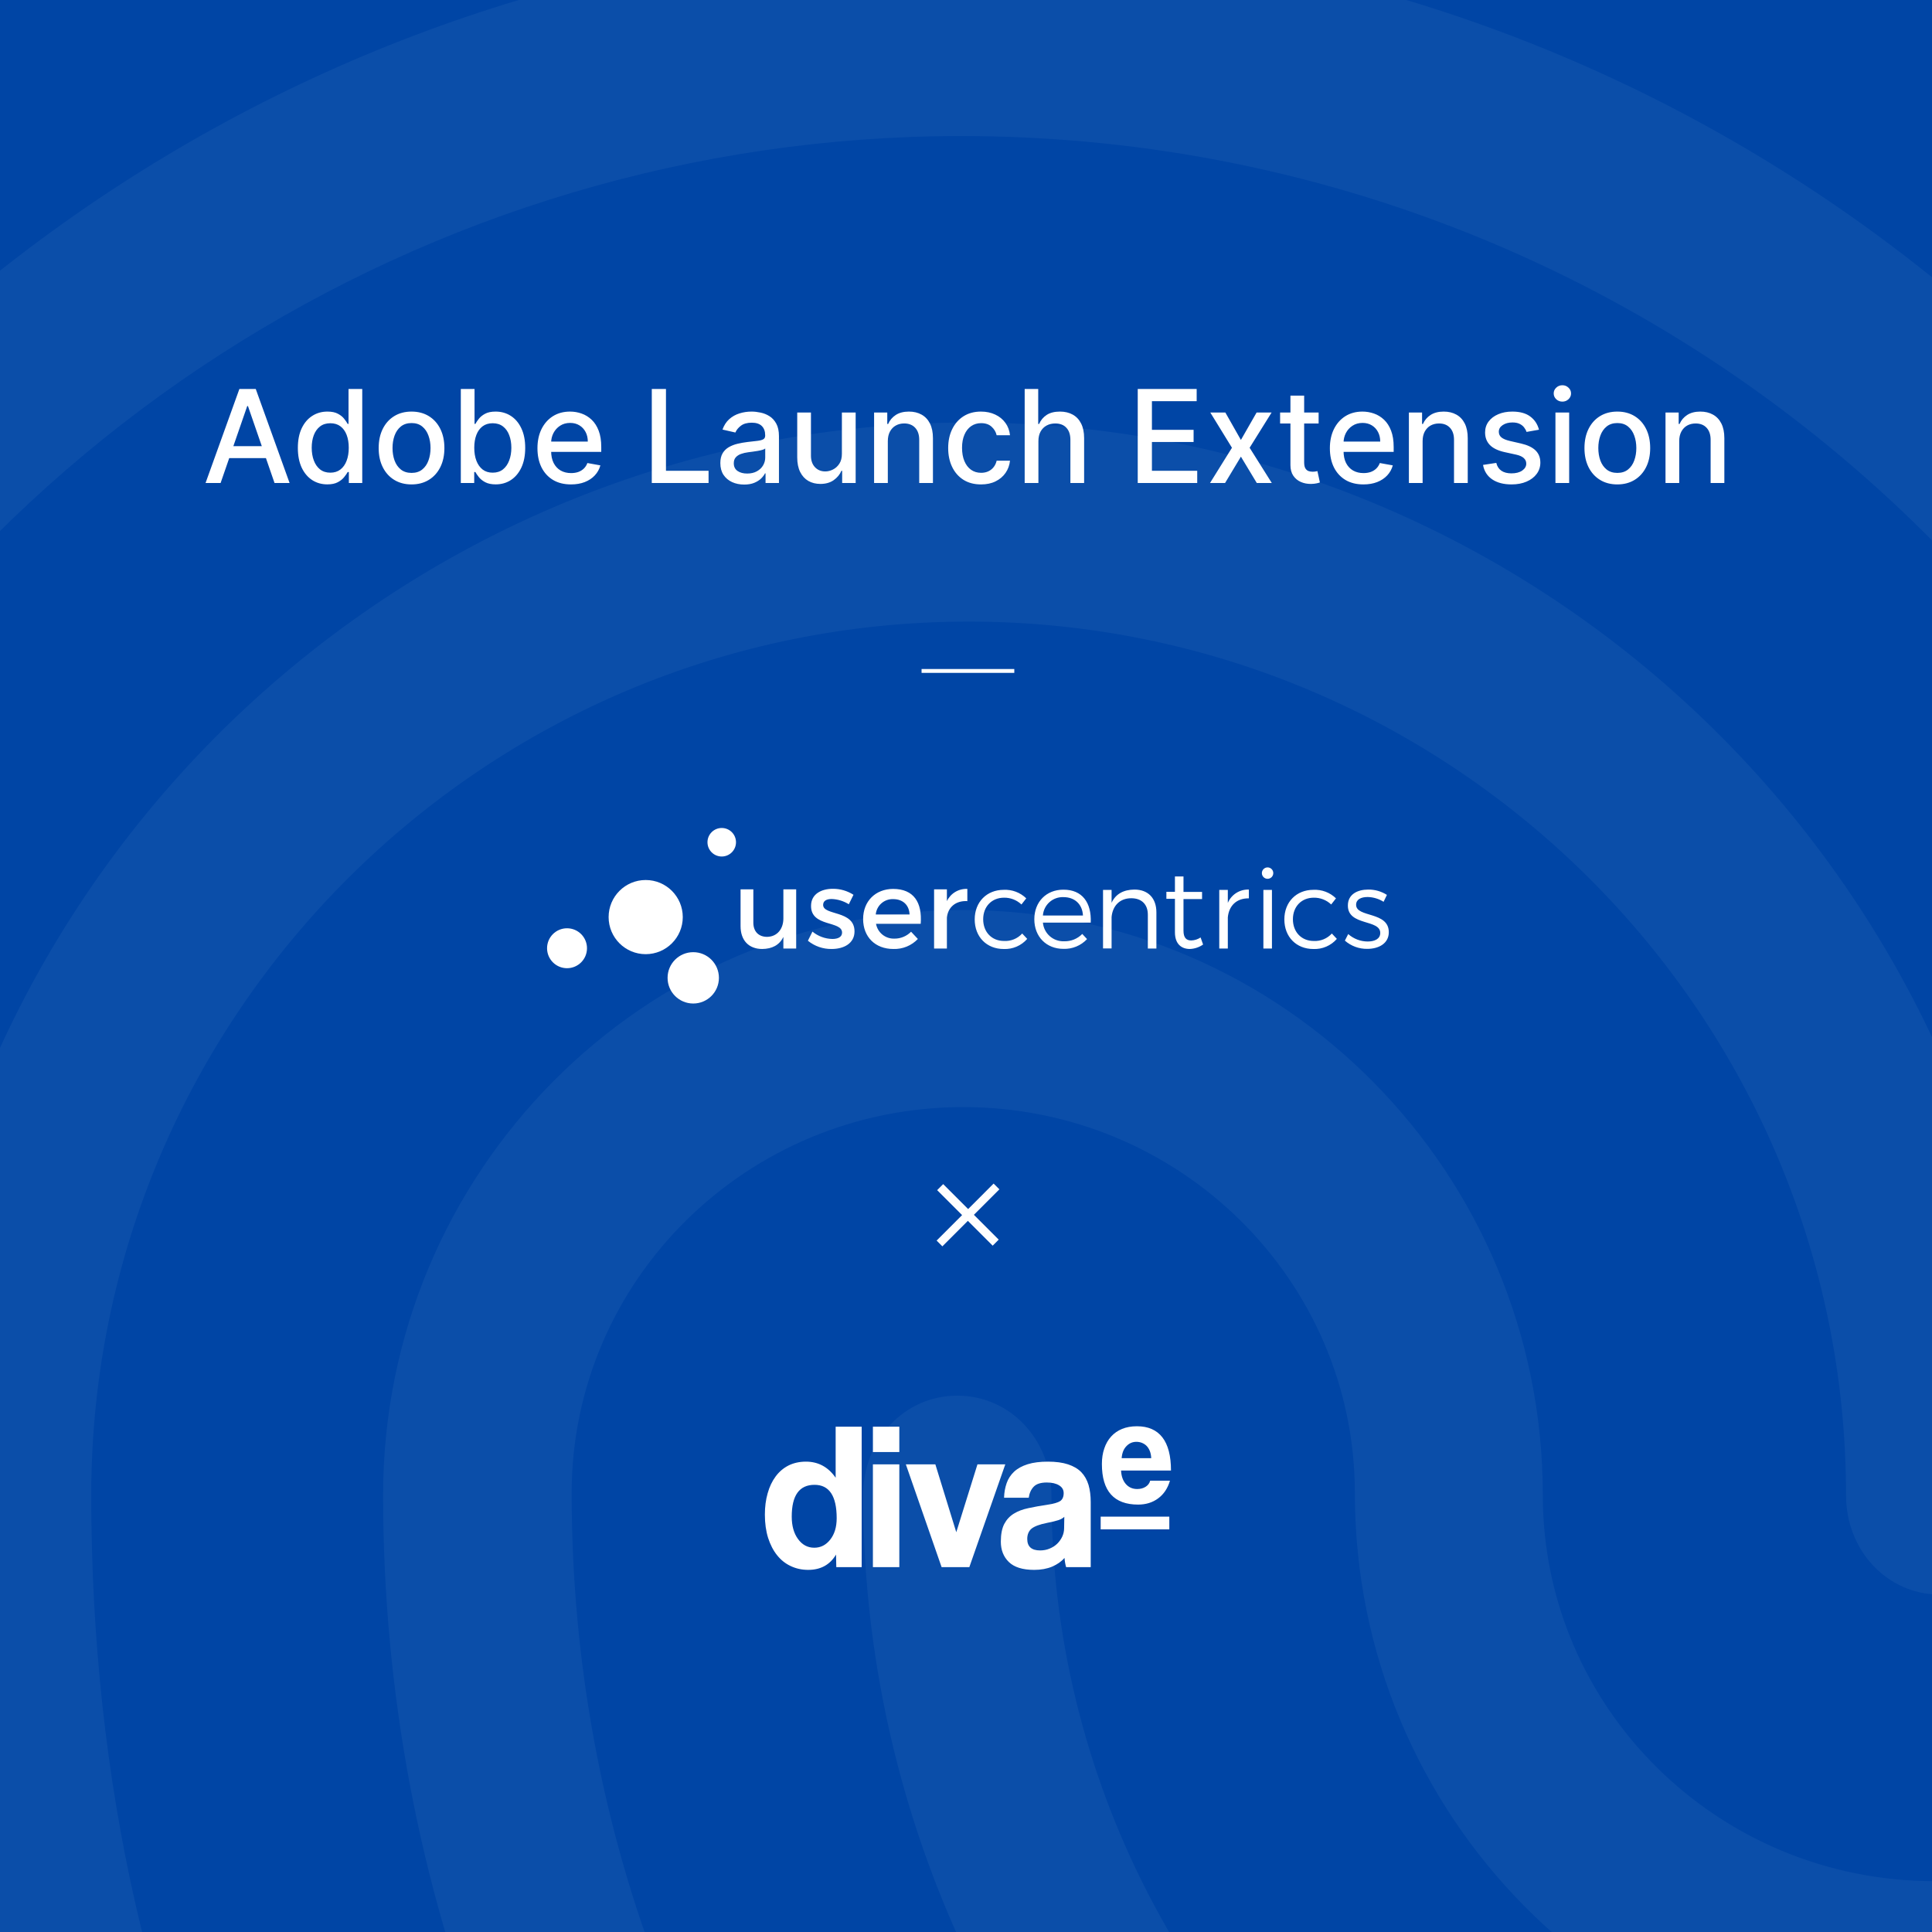
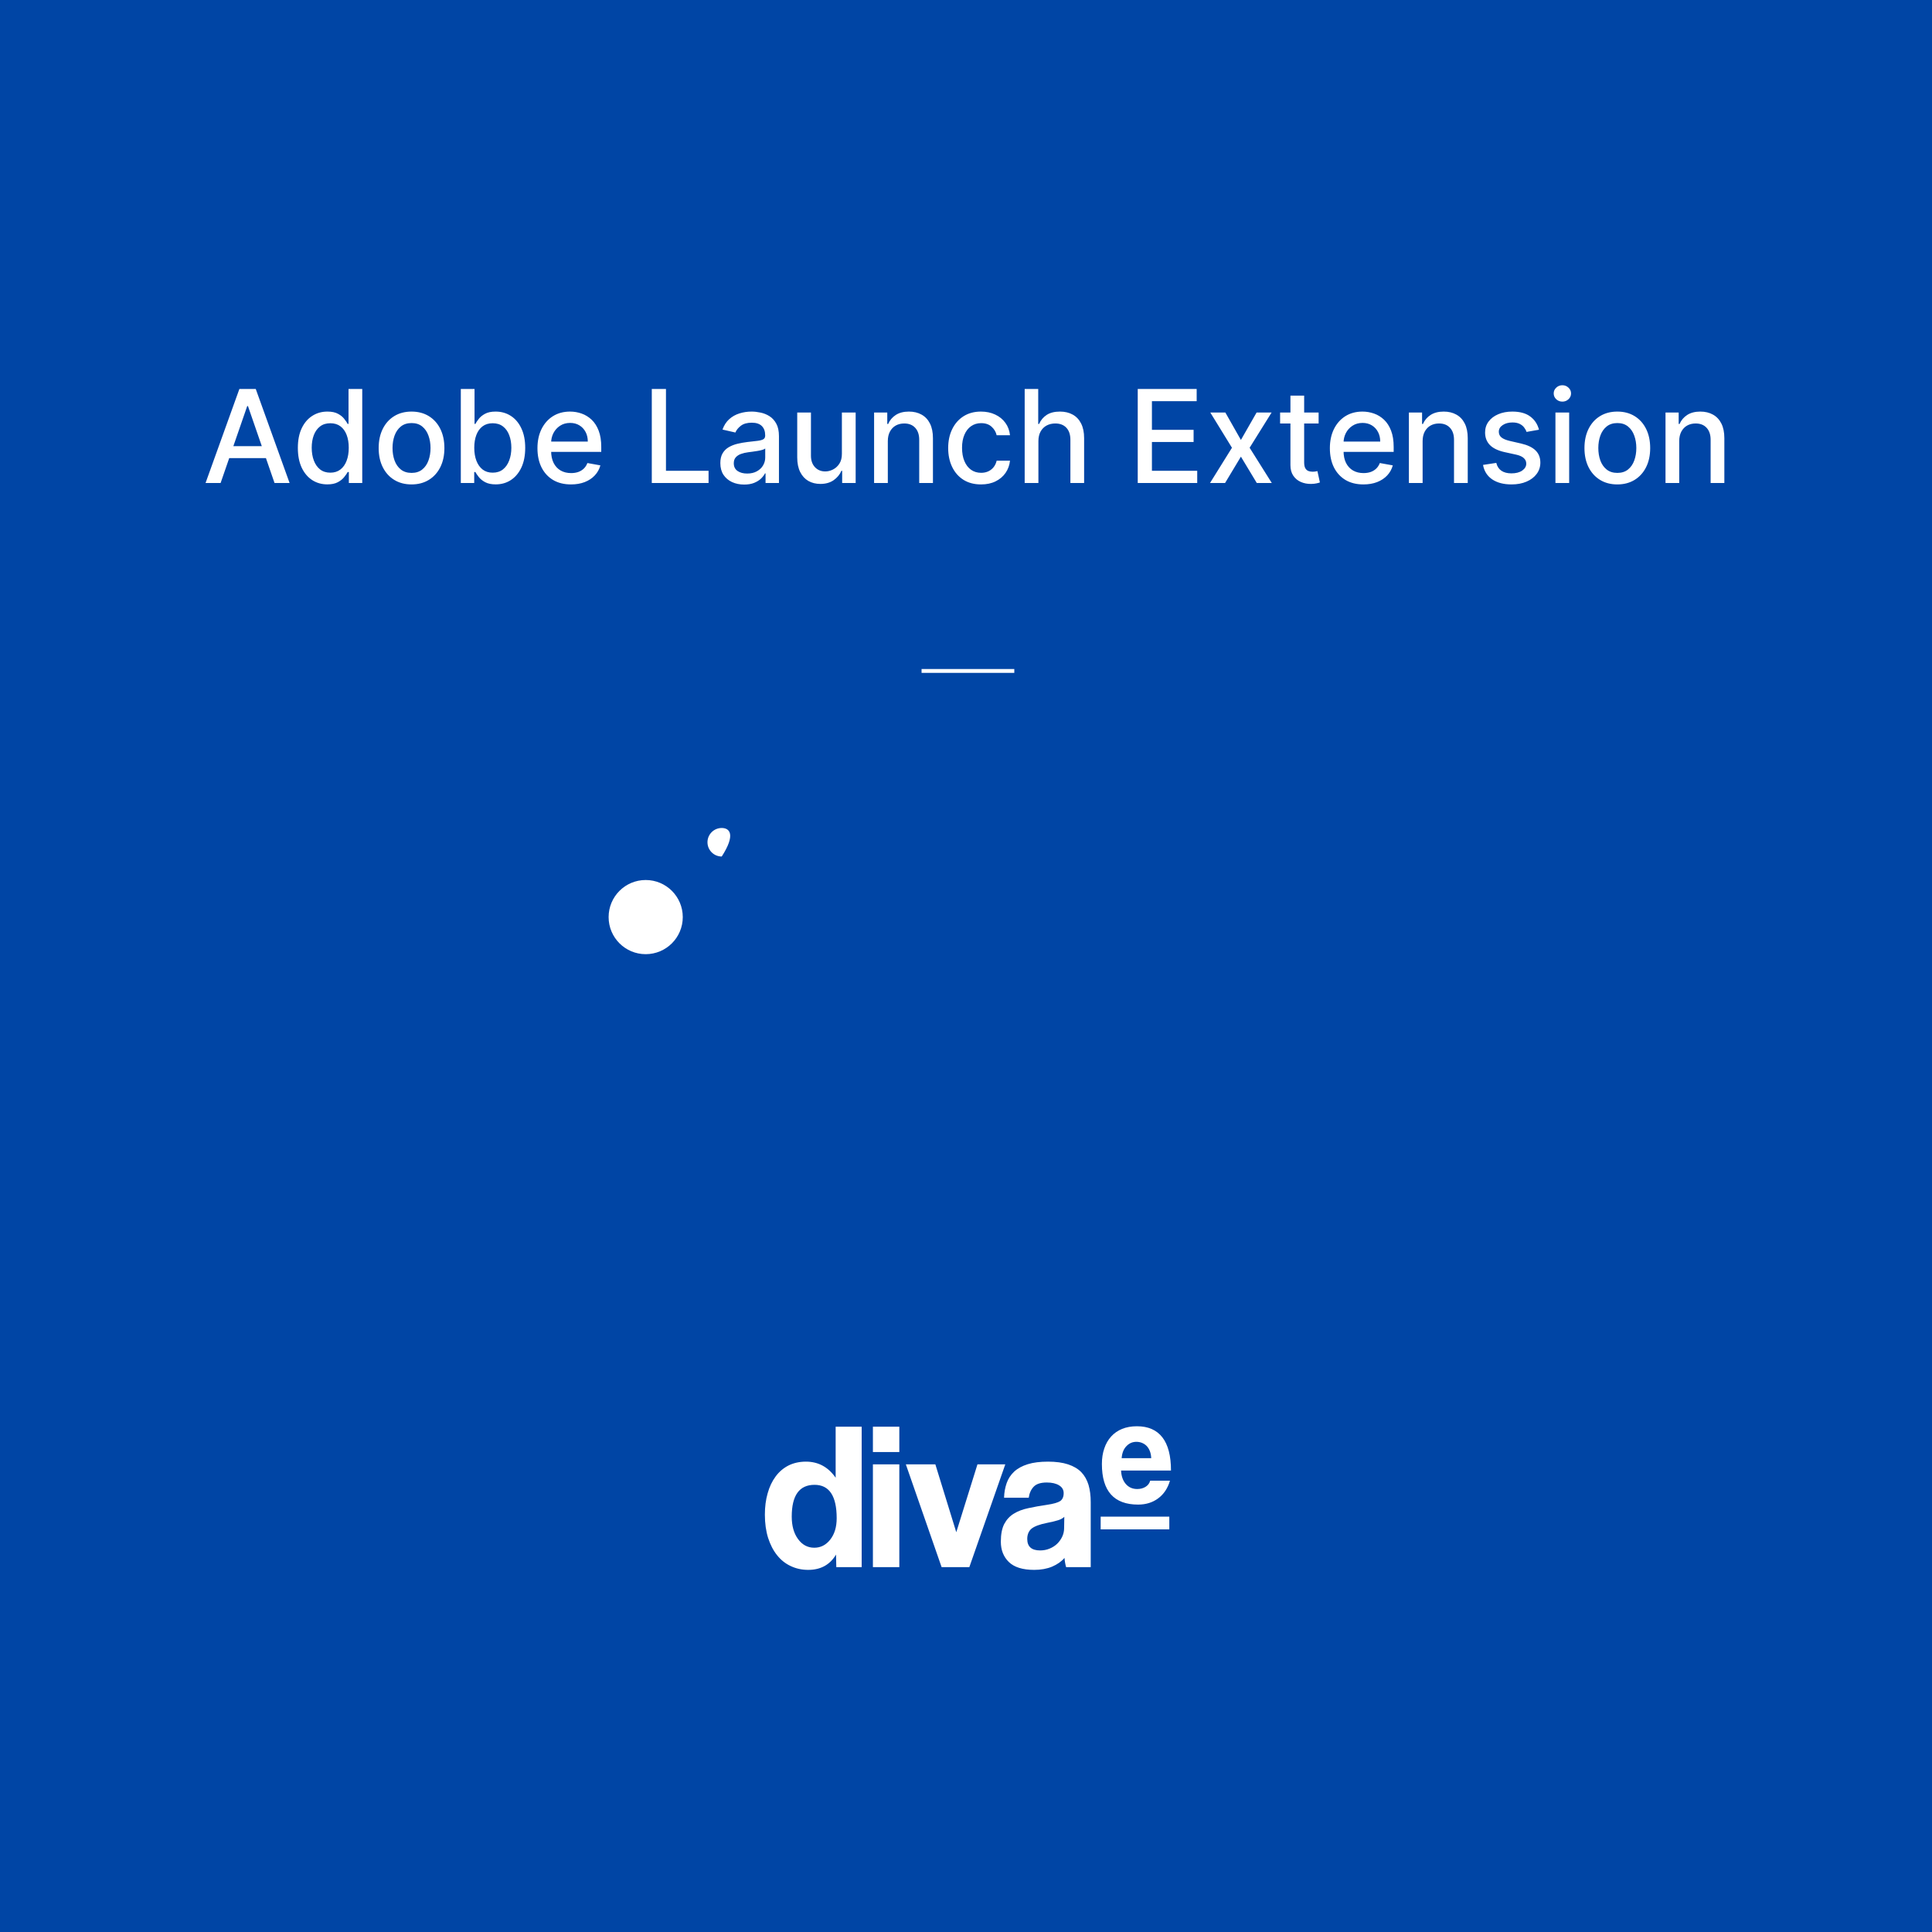
<svg xmlns="http://www.w3.org/2000/svg" width="500" height="500" viewBox="0 0 500 500" fill="none">
  <rect x="0" y="0" width="500" height="500" fill="#808080" stroke="none" />
  <g clip-path="url(#clip0_2540_7113)">
    <rect width="500" height="500" fill="#0045A5" />
-     <path opacity="0.05" d="M533.806 -137.774C529.856 -137.777 525.981 -138.853 522.595 -140.888C429.049 -191.865 348.208 -213.492 251.205 -213.492C154.669 -213.492 63.132 -189.296 -20.185 -140.888C-31.878 -134.193 -46.499 -138.833 -53.319 -151.18C-59.656 -163.543 -55.265 -179.518 -43.572 -186.197C46.001 -238.042 147.71 -265.231 251.205 -264.999C354.981 -264.999 445.616 -240.787 545.016 -186.727C550.853 -183.416 555.18 -177.971 557.088 -171.537C558.995 -165.103 558.335 -158.18 555.246 -152.223C550.808 -142.99 542.525 -137.774 533.806 -137.774ZM-163.478 132.511C-168.561 132.458 -173.502 130.825 -177.616 127.84C-188.827 119.587 -191.256 103.628 -183.455 91.779C-135.187 19.689 -73.825 -36.956 -0.753 -76.614C152.24 -160.039 348.114 -160.553 501.606 -77.127C574.678 -37.423 636.071 18.707 684.308 90.284C692.093 101.619 689.68 118.093 678.469 126.329C675.872 128.305 672.892 129.717 669.718 130.476C666.545 131.235 663.248 131.325 660.038 130.739C656.828 130.153 653.776 128.904 651.076 127.072C648.375 125.241 646.086 122.867 644.355 120.101C600.509 55.298 544.969 4.289 479.185 -31.242C339.348 -106.945 160.524 -106.945 21.185 -30.728C-45.082 5.317 -100.637 56.855 -144.483 121.705C-146.35 125.078 -149.111 127.871 -152.462 129.778C-155.813 131.684 -159.625 132.63 -163.478 132.511ZM141.045 754.076C137.796 754.105 134.579 753.423 131.62 752.079C128.662 750.734 126.033 748.759 123.918 746.291C81.536 701.495 58.632 672.659 25.997 610.347C-7.573 547.069 -25.168 469.81 -25.168 386.945C-25.168 233.967 98.647 109.342 250.676 109.342C402.704 109.342 526.456 233.967 526.456 386.945C526.456 401.363 515.728 412.682 502.089 412.682C488.449 412.682 477.753 401.332 477.753 386.945C477.753 262.382 375.923 160.864 250.707 160.864C125.491 160.864 23.614 262.289 23.614 386.945C23.614 461.09 39.184 529.584 68.924 585.201C100.064 644.368 121.551 669.654 159.076 709.763C163.543 714.804 166.01 721.307 166.01 728.043C166.01 734.779 163.543 741.281 159.076 746.322C154.311 751.166 147.838 753.95 141.045 754.076V754.076ZM490.396 658.817C432.412 658.817 381.248 643.356 339.364 612.978C303.492 587.2 274.266 553.258 254.099 513.956C233.933 474.654 223.403 431.119 223.381 386.945C223.381 372.527 234.109 361.191 247.748 361.191C261.388 361.191 272.116 372.527 272.116 386.945C272.108 422.824 280.683 458.185 297.124 490.077C313.565 521.968 337.396 549.463 366.627 570.269C401.225 594.995 441.676 606.828 490.396 606.828C507.398 606.528 524.346 604.804 541.061 601.674C554.218 599.105 566.892 608.37 569.321 622.788C570.585 629.386 569.201 636.216 565.468 641.801C561.736 647.387 555.955 651.279 549.376 652.636C529.954 656.546 510.206 658.615 490.396 658.817ZM392.459 764.898C390.312 764.808 388.184 764.458 386.121 763.854C308.659 741.2 257.978 710.822 204.868 655.719C136.654 584.095 99.146 488.868 99.146 386.914C99.146 303.488 166.378 235.508 249.212 235.508C332.046 235.508 399.278 303.488 399.278 386.945C399.278 442.048 444.588 486.844 500.625 486.844C556.663 486.844 601.972 442.048 601.972 386.945C601.972 192.799 443.623 35.212 248.729 35.212C110.294 35.181 -16.339 116.551 -73.342 242.717C-92.353 284.43 -102.085 333.352 -102.085 386.945C-102.085 427.1 -98.675 490.44 -69.387 572.838C-64.514 586.229 -70.851 601.161 -83.509 605.8C-96.183 610.954 -110.306 603.745 -114.65 590.869C-138.519 523.403 -150.212 456.466 -150.212 386.898C-150.212 325.1 -139.017 268.969 -117.094 220.047C-52.291 76.364 91.454 -16.839 248.807 -16.839C470.497 -16.839 650.769 163.916 650.769 386.431C650.769 469.841 583.537 537.821 500.703 537.821C417.869 537.821 350.637 469.841 350.637 386.431C350.637 331.328 305.312 286.516 249.29 286.516C193.268 286.516 147.943 331.328 147.943 386.431C147.943 474.481 180.096 556.879 239.06 618.677C285.257 667.054 329.601 693.835 398.344 713.92C411.501 717.517 418.819 731.935 415.471 745.326C412.918 757.175 402.688 764.898 392.459 764.898Z" fill="#EBF1FA" />
    <path d="M57.092 125H53.196L61.95 100.673H66.191L74.945 125H71.049L64.172 105.092H63.981L57.092 125ZM57.745 115.473H70.384V118.562H57.745V115.473ZM84.71 125.356C83.237 125.356 81.922 124.98 80.766 124.228C79.618 123.468 78.715 122.387 78.058 120.985C77.408 119.575 77.084 117.885 77.084 115.913C77.084 113.941 77.412 112.254 78.07 110.853C78.735 109.451 79.645 108.378 80.802 107.634C81.958 106.889 83.268 106.517 84.733 106.517C85.866 106.517 86.776 106.707 87.465 107.087C88.162 107.459 88.701 107.895 89.081 108.394C89.469 108.893 89.77 109.332 89.984 109.712H90.198V100.673H93.749V125H90.281V122.161H89.984C89.77 122.549 89.461 122.993 89.057 123.491C88.661 123.99 88.115 124.426 87.418 124.798C86.721 125.17 85.818 125.356 84.71 125.356ZM85.494 122.327C86.515 122.327 87.378 122.058 88.083 121.52C88.796 120.973 89.334 120.217 89.699 119.251C90.071 118.285 90.257 117.16 90.257 115.877C90.257 114.61 90.075 113.502 89.71 112.551C89.346 111.601 88.812 110.861 88.107 110.33C87.402 109.799 86.531 109.534 85.494 109.534C84.424 109.534 83.534 109.811 82.821 110.366C82.108 110.92 81.57 111.676 81.205 112.634C80.849 113.593 80.671 114.674 80.671 115.877C80.671 117.097 80.853 118.194 81.217 119.168C81.582 120.142 82.12 120.914 82.833 121.484C83.553 122.046 84.44 122.327 85.494 122.327ZM106.504 125.368C104.793 125.368 103.3 124.976 102.026 124.192C100.751 123.408 99.761 122.311 99.056 120.902C98.351 119.492 97.999 117.845 97.999 115.96C97.999 114.068 98.351 112.413 99.056 110.995C99.761 109.578 100.751 108.477 102.026 107.693C103.3 106.909 104.793 106.517 106.504 106.517C108.214 106.517 109.707 106.909 110.982 107.693C112.257 108.477 113.247 109.578 113.952 110.995C114.656 112.413 115.009 114.068 115.009 115.96C115.009 117.845 114.656 119.492 113.952 120.902C113.247 122.311 112.257 123.408 110.982 124.192C109.707 124.976 108.214 125.368 106.504 125.368ZM106.516 122.387C107.624 122.387 108.543 122.094 109.271 121.508C110 120.922 110.538 120.142 110.887 119.168C111.243 118.194 111.421 117.121 111.421 115.949C111.421 114.784 111.243 113.715 110.887 112.741C110.538 111.759 110 110.971 109.271 110.378C108.543 109.784 107.624 109.487 106.516 109.487C105.399 109.487 104.473 109.784 103.736 110.378C103.007 110.971 102.465 111.759 102.109 112.741C101.76 113.715 101.586 114.784 101.586 115.949C101.586 117.121 101.76 118.194 102.109 119.168C102.465 120.142 103.007 120.922 103.736 121.508C104.473 122.094 105.399 122.387 106.516 122.387ZM119.258 125V100.673H122.81V109.712H123.024C123.23 109.332 123.527 108.893 123.915 108.394C124.303 107.895 124.841 107.459 125.53 107.087C126.219 106.707 127.13 106.517 128.262 106.517C129.735 106.517 131.05 106.889 132.206 107.634C133.362 108.378 134.269 109.451 134.926 110.853C135.591 112.254 135.924 113.941 135.924 115.913C135.924 117.885 135.595 119.575 134.938 120.985C134.281 122.387 133.378 123.468 132.23 124.228C131.081 124.98 129.771 125.356 128.298 125.356C127.189 125.356 126.283 125.17 125.578 124.798C124.881 124.426 124.334 123.99 123.938 123.491C123.543 122.993 123.238 122.549 123.024 122.161H122.727V125H119.258ZM122.739 115.877C122.739 117.16 122.925 118.285 123.297 119.251C123.669 120.217 124.208 120.973 124.913 121.52C125.617 122.058 126.48 122.327 127.502 122.327C128.563 122.327 129.45 122.046 130.163 121.484C130.876 120.914 131.414 120.142 131.778 119.168C132.151 118.194 132.337 117.097 132.337 115.877C132.337 114.674 132.154 113.593 131.79 112.634C131.434 111.676 130.895 110.92 130.175 110.366C129.462 109.811 128.571 109.534 127.502 109.534C126.473 109.534 125.601 109.799 124.889 110.33C124.184 110.861 123.649 111.601 123.285 112.551C122.921 113.502 122.739 114.61 122.739 115.877ZM147.776 125.368C145.978 125.368 144.43 124.984 143.131 124.216C141.84 123.44 140.843 122.351 140.138 120.949C139.441 119.54 139.093 117.889 139.093 115.996C139.093 114.127 139.441 112.48 140.138 111.055C140.843 109.629 141.825 108.517 143.084 107.717C144.351 106.917 145.832 106.517 147.526 106.517C148.556 106.517 149.554 106.687 150.52 107.028C151.486 107.368 152.353 107.903 153.121 108.631C153.889 109.36 154.495 110.306 154.939 111.47C155.382 112.627 155.604 114.032 155.604 115.687V116.946H141.1V114.286H152.123C152.123 113.351 151.933 112.524 151.553 111.803C151.173 111.074 150.639 110.5 149.95 110.081C149.269 109.661 148.469 109.451 147.55 109.451C146.552 109.451 145.681 109.696 144.937 110.187C144.2 110.671 143.63 111.304 143.226 112.088C142.83 112.864 142.632 113.707 142.632 114.618V116.697C142.632 117.916 142.846 118.954 143.274 119.809C143.709 120.664 144.315 121.318 145.091 121.769C145.867 122.212 146.774 122.434 147.811 122.434C148.485 122.434 149.098 122.339 149.653 122.149C150.207 121.951 150.686 121.658 151.09 121.27C151.494 120.882 151.803 120.403 152.016 119.833L155.378 120.439C155.109 121.429 154.626 122.296 153.929 123.04C153.24 123.777 152.373 124.351 151.327 124.762C150.29 125.166 149.106 125.368 147.776 125.368ZM168.682 125V100.673H172.352V121.84H183.376V125H168.682ZM192.588 125.404C191.431 125.404 190.386 125.19 189.452 124.762C188.517 124.327 187.777 123.697 187.23 122.874C186.692 122.05 186.423 121.04 186.423 119.845C186.423 118.815 186.621 117.968 187.017 117.303C187.413 116.637 187.947 116.111 188.62 115.723C189.293 115.335 190.046 115.042 190.877 114.844C191.709 114.646 192.556 114.495 193.419 114.392C194.512 114.266 195.399 114.163 196.08 114.084C196.761 113.997 197.256 113.858 197.565 113.668C197.874 113.478 198.028 113.169 198.028 112.741V112.658C198.028 111.621 197.735 110.817 197.149 110.247C196.571 109.677 195.708 109.392 194.559 109.392C193.364 109.392 192.421 109.657 191.732 110.187C191.051 110.71 190.58 111.292 190.319 111.934L186.981 111.173C187.377 110.065 187.955 109.17 188.715 108.489C189.483 107.8 190.366 107.301 191.364 106.992C192.362 106.675 193.411 106.517 194.512 106.517C195.24 106.517 196.013 106.604 196.828 106.778C197.652 106.945 198.42 107.253 199.133 107.705C199.853 108.156 200.443 108.802 200.903 109.641C201.362 110.473 201.592 111.553 201.592 112.884V125H198.123V122.506H197.98C197.751 122.965 197.406 123.416 196.947 123.86C196.488 124.303 195.898 124.671 195.177 124.964C194.456 125.257 193.593 125.404 192.588 125.404ZM193.36 122.553C194.342 122.553 195.181 122.359 195.878 121.971C196.583 121.583 197.117 121.076 197.482 120.451C197.854 119.817 198.04 119.14 198.04 118.419V116.067C197.913 116.194 197.668 116.313 197.303 116.424C196.947 116.527 196.539 116.618 196.08 116.697C195.621 116.768 195.173 116.835 194.738 116.899C194.302 116.954 193.938 117.002 193.645 117.041C192.956 117.128 192.326 117.275 191.756 117.481C191.194 117.687 190.742 117.984 190.402 118.372C190.069 118.752 189.903 119.259 189.903 119.892C189.903 120.771 190.228 121.436 190.877 121.888C191.526 122.331 192.354 122.553 193.36 122.553ZM217.88 117.433V106.755H221.444V125H217.951V121.84H217.761C217.342 122.814 216.668 123.626 215.742 124.275C214.823 124.917 213.679 125.238 212.309 125.238C211.137 125.238 210.1 124.98 209.197 124.465C208.302 123.943 207.597 123.171 207.082 122.149C206.576 121.128 206.322 119.865 206.322 118.36V106.755H209.874V117.932C209.874 119.176 210.218 120.165 210.907 120.902C211.596 121.638 212.491 122.007 213.592 122.007C214.257 122.007 214.918 121.84 215.576 121.508C216.241 121.175 216.791 120.672 217.227 119.999C217.67 119.326 217.888 118.471 217.88 117.433ZM229.767 114.167V125H226.216V106.755H229.625V109.724H229.851C230.27 108.758 230.928 107.982 231.822 107.396C232.725 106.81 233.862 106.517 235.232 106.517C236.475 106.517 237.564 106.778 238.498 107.301C239.433 107.816 240.157 108.584 240.672 109.605C241.187 110.627 241.444 111.89 241.444 113.395V125H237.892V113.822C237.892 112.5 237.548 111.466 236.859 110.722C236.17 109.97 235.224 109.594 234.02 109.594C233.196 109.594 232.464 109.772 231.822 110.128C231.189 110.484 230.686 111.007 230.314 111.696C229.95 112.377 229.767 113.201 229.767 114.167ZM253.893 125.368C252.127 125.368 250.606 124.968 249.331 124.169C248.064 123.361 247.09 122.248 246.409 120.831C245.728 119.413 245.388 117.79 245.388 115.96C245.388 114.107 245.736 112.472 246.433 111.055C247.13 109.629 248.112 108.517 249.379 107.717C250.646 106.917 252.139 106.517 253.857 106.517C255.243 106.517 256.478 106.774 257.563 107.289C258.648 107.796 259.523 108.509 260.188 109.427C260.862 110.346 261.261 111.419 261.388 112.646H257.932C257.741 111.791 257.306 111.055 256.625 110.437C255.952 109.819 255.049 109.51 253.917 109.51C252.927 109.51 252.06 109.772 251.315 110.294C250.579 110.809 250.005 111.546 249.593 112.504C249.181 113.454 248.975 114.579 248.975 115.877C248.975 117.208 249.177 118.356 249.581 119.322C249.985 120.288 250.555 121.037 251.291 121.567C252.036 122.098 252.911 122.363 253.917 122.363C254.59 122.363 255.199 122.24 255.746 121.995C256.3 121.741 256.763 121.381 257.136 120.914C257.516 120.447 257.781 119.884 257.932 119.227H261.388C261.261 120.407 260.877 121.46 260.236 122.387C259.595 123.313 258.735 124.042 257.658 124.572C256.589 125.103 255.334 125.368 253.893 125.368ZM268.738 114.167V125H265.186V100.673H268.691V109.724H268.916C269.344 108.742 269.997 107.962 270.876 107.384C271.755 106.806 272.903 106.517 274.321 106.517C275.572 106.517 276.665 106.774 277.599 107.289C278.542 107.804 279.27 108.572 279.785 109.594C280.308 110.607 280.569 111.874 280.569 113.395V125H277.017V113.822C277.017 112.484 276.673 111.447 275.984 110.71C275.295 109.966 274.337 109.594 273.109 109.594C272.27 109.594 271.518 109.772 270.852 110.128C270.195 110.484 269.676 111.007 269.296 111.696C268.924 112.377 268.738 113.201 268.738 114.167ZM294.446 125V100.673H309.698V103.832H298.117V111.245H308.902V114.392H298.117V121.84H309.841V125H294.446ZM317.119 106.755L321.146 113.858L325.209 106.755H329.093L323.403 115.877L329.14 125H325.256L321.146 118.182L317.048 125H313.152L318.83 115.877L313.223 106.755H317.119ZM341.257 106.755V109.605H331.29V106.755H341.257ZM333.963 102.383H337.515V119.643C337.515 120.332 337.618 120.85 337.824 121.199C338.03 121.539 338.295 121.773 338.62 121.9C338.952 122.018 339.312 122.078 339.7 122.078C339.986 122.078 340.235 122.058 340.449 122.018C340.663 121.979 340.829 121.947 340.948 121.923L341.589 124.857C341.383 124.937 341.09 125.016 340.71 125.095C340.33 125.182 339.855 125.23 339.285 125.238C338.35 125.253 337.479 125.087 336.671 124.739C335.864 124.39 335.21 123.852 334.711 123.123C334.213 122.395 333.963 121.48 333.963 120.379V102.383ZM352.853 125.368C351.055 125.368 349.507 124.984 348.208 124.216C346.918 123.44 345.92 122.351 345.215 120.949C344.518 119.54 344.17 117.889 344.17 115.996C344.17 114.127 344.518 112.48 345.215 111.055C345.92 109.629 346.902 108.517 348.161 107.717C349.428 106.917 350.909 106.517 352.604 106.517C353.633 106.517 354.631 106.687 355.597 107.028C356.563 107.368 357.43 107.903 358.198 108.631C358.966 109.36 359.572 110.306 360.016 111.47C360.459 112.627 360.681 114.032 360.681 115.687V116.946H346.177V114.286H357.201C357.201 113.351 357.01 112.524 356.63 111.803C356.25 111.074 355.716 110.5 355.027 110.081C354.346 109.661 353.546 109.451 352.627 109.451C351.63 109.451 350.758 109.696 350.014 110.187C349.278 110.671 348.707 111.304 348.304 112.088C347.908 112.864 347.71 113.707 347.71 114.618V116.697C347.71 117.916 347.923 118.954 348.351 119.809C348.787 120.664 349.392 121.318 350.168 121.769C350.945 122.212 351.851 122.434 352.889 122.434C353.562 122.434 354.175 122.339 354.73 122.149C355.284 121.951 355.763 121.658 356.167 121.27C356.571 120.882 356.88 120.403 357.094 119.833L360.455 120.439C360.186 121.429 359.703 122.296 359.006 123.04C358.317 123.777 357.45 124.351 356.405 124.762C355.367 125.166 354.183 125.368 352.853 125.368ZM368.173 114.167V125H364.622V106.755H368.031V109.724H368.257C368.676 108.758 369.334 107.982 370.228 107.396C371.131 106.81 372.268 106.517 373.638 106.517C374.881 106.517 375.97 106.778 376.904 107.301C377.839 107.816 378.563 108.584 379.078 109.605C379.593 110.627 379.85 111.89 379.85 113.395V125H376.298V113.822C376.298 112.5 375.954 111.466 375.265 110.722C374.576 109.97 373.63 109.594 372.426 109.594C371.602 109.594 370.87 109.772 370.228 110.128C369.595 110.484 369.092 111.007 368.72 111.696C368.356 112.377 368.173 113.201 368.173 114.167ZM398.286 111.209L395.066 111.779C394.932 111.367 394.718 110.975 394.425 110.603C394.14 110.231 393.752 109.926 393.261 109.689C392.77 109.451 392.156 109.332 391.42 109.332C390.414 109.332 389.575 109.558 388.901 110.009C388.228 110.453 387.892 111.027 387.892 111.732C387.892 112.341 388.117 112.832 388.569 113.205C389.02 113.577 389.749 113.882 390.755 114.119L393.653 114.784C395.332 115.172 396.583 115.77 397.406 116.578C398.23 117.386 398.642 118.435 398.642 119.726C398.642 120.819 398.325 121.793 397.692 122.648C397.066 123.495 396.191 124.161 395.066 124.644C393.95 125.127 392.655 125.368 391.182 125.368C389.139 125.368 387.472 124.933 386.181 124.062C384.89 123.183 384.099 121.935 383.806 120.32L387.238 119.797C387.452 120.692 387.892 121.369 388.557 121.828C389.222 122.28 390.089 122.506 391.158 122.506C392.322 122.506 393.253 122.264 393.95 121.781C394.647 121.29 394.995 120.692 394.995 119.987C394.995 119.417 394.781 118.938 394.354 118.55C393.934 118.162 393.289 117.869 392.418 117.671L389.329 116.994C387.626 116.606 386.367 115.988 385.552 115.141C384.744 114.293 384.34 113.22 384.34 111.922C384.34 110.845 384.641 109.902 385.243 109.095C385.845 108.287 386.676 107.657 387.737 107.206C388.799 106.747 390.014 106.517 391.384 106.517C393.356 106.517 394.908 106.945 396.04 107.8C397.173 108.647 397.921 109.784 398.286 111.209ZM402.547 125V106.755H406.099V125H402.547ZM404.341 103.939C403.723 103.939 403.192 103.733 402.749 103.322C402.313 102.902 402.096 102.403 402.096 101.825C402.096 101.239 402.313 100.74 402.749 100.328C403.192 99.909 403.723 99.699 404.341 99.699C404.958 99.699 405.485 99.909 405.92 100.328C406.364 100.74 406.586 101.239 406.586 101.825C406.586 102.403 406.364 102.902 405.92 103.322C405.485 103.733 404.958 103.939 404.341 103.939ZM418.562 125.368C416.852 125.368 415.359 124.976 414.084 124.192C412.809 123.408 411.819 122.311 411.114 120.902C410.41 119.492 410.057 117.845 410.057 115.96C410.057 114.068 410.41 112.413 411.114 110.995C411.819 109.578 412.809 108.477 414.084 107.693C415.359 106.909 416.852 106.517 418.562 106.517C420.273 106.517 421.765 106.909 423.04 107.693C424.315 108.477 425.305 109.578 426.01 110.995C426.715 112.413 427.067 114.068 427.067 115.96C427.067 117.845 426.715 119.492 426.01 120.902C425.305 122.311 424.315 123.408 423.04 124.192C421.765 124.976 420.273 125.368 418.562 125.368ZM418.574 122.387C419.683 122.387 420.601 122.094 421.33 121.508C422.058 120.922 422.597 120.142 422.945 119.168C423.302 118.194 423.48 117.121 423.48 115.949C423.48 114.784 423.302 113.715 422.945 112.741C422.597 111.759 422.058 110.971 421.33 110.378C420.601 109.784 419.683 109.487 418.574 109.487C417.458 109.487 416.531 109.784 415.795 110.378C415.066 110.971 414.524 111.759 414.167 112.741C413.819 113.715 413.644 114.784 413.644 115.949C413.644 117.121 413.819 118.194 414.167 119.168C414.524 120.142 415.066 120.922 415.795 121.508C416.531 122.094 417.458 122.387 418.574 122.387ZM434.583 114.167V125H431.032V106.755H434.441V109.724H434.667C435.086 108.758 435.744 107.982 436.638 107.396C437.541 106.81 438.678 106.517 440.048 106.517C441.291 106.517 442.38 106.778 443.314 107.301C444.249 107.816 444.973 108.584 445.488 109.605C446.003 110.627 446.26 111.89 446.26 113.395V125H442.708V113.822C442.708 112.5 442.364 111.466 441.675 110.722C440.986 109.97 440.04 109.594 438.836 109.594C438.012 109.594 437.28 109.772 436.638 110.128C436.005 110.484 435.502 111.007 435.13 111.696C434.766 112.377 434.583 113.201 434.583 114.167Z" fill="white" />
    <rect x="238.5" y="173.141" width="24" height="1" fill="white" />
-     <path d="M206.051 245.477H202.737V242.48C201.704 244.613 199.784 245.566 197.267 245.595C193.761 245.595 191.657 243.344 191.657 239.69V230.16H194.964V238.767C194.964 241.07 196.322 242.458 198.537 242.458C201.187 242.399 202.737 240.361 202.737 237.682V230.16H206.051V245.477ZM220.881 231.57L219.671 234.021C218.338 233.19 216.811 232.722 215.242 232.662C213.95 232.662 213.027 233.098 213.027 234.19C213.027 237.01 221.147 235.489 221.147 241.041C221.147 244.178 218.349 245.595 215.242 245.595C213.002 245.635 210.82 244.879 209.085 243.462L210.259 241.1C211.717 242.3 213.538 242.971 215.426 243.004C216.836 243.004 217.929 242.51 217.929 241.358C217.929 238.221 209.868 239.978 209.897 234.449C209.897 231.341 212.599 230.02 215.537 230.02C217.431 230.005 219.289 230.544 220.881 231.57ZM238.279 239.084H226.713C226.913 240.188 227.503 241.182 228.376 241.886C229.249 242.589 230.346 242.955 231.467 242.915C232.27 242.924 233.066 242.77 233.808 242.463C234.551 242.156 235.222 241.703 235.785 241.129L237.542 243.004C236.729 243.858 235.744 244.531 234.652 244.978C233.561 245.424 232.387 245.635 231.208 245.595C226.484 245.595 223.376 242.45 223.376 237.844C223.376 233.238 226.573 230.071 231.12 230.049C236.501 230.049 238.693 233.555 238.279 239.084ZM235.401 236.671C235.283 234.19 233.644 232.692 231.142 232.692C230.026 232.654 228.937 233.045 228.101 233.785C227.265 234.525 226.744 235.558 226.646 236.671H235.401ZM245.056 233.209C245.529 232.219 246.284 231.391 247.225 230.829C248.167 230.267 249.254 229.996 250.348 230.049V233.209C247.27 233.039 245.314 234.855 245.056 237.475V245.477H241.741V230.16H245.056V233.209ZM265.592 232.493L264.352 234.08C263.134 232.921 261.507 232.29 259.826 232.323C256.69 232.323 254.445 234.596 254.445 237.903C254.445 241.21 256.66 243.521 259.826 243.521C260.706 243.572 261.588 243.426 262.403 243.092C263.22 242.759 263.952 242.247 264.544 241.594L265.843 242.982C265.092 243.847 264.156 244.531 263.104 244.985C262.053 245.438 260.912 245.649 259.768 245.602C255.339 245.602 252.253 242.458 252.253 237.94C252.253 233.423 255.39 230.285 259.768 230.285C260.839 230.232 261.909 230.401 262.911 230.781C263.913 231.161 264.826 231.743 265.592 232.493ZM282.282 238.767H269.903C270.024 240.125 270.661 241.385 271.685 242.285C272.709 243.185 274.04 243.657 275.402 243.602C276.272 243.626 277.138 243.469 277.944 243.143C278.751 242.816 279.481 242.327 280.09 241.705L281.329 243.034C280.552 243.867 279.604 244.524 278.551 244.961C277.498 245.397 276.364 245.604 275.225 245.566C270.796 245.566 267.682 242.421 267.682 237.903C267.682 233.386 270.796 230.248 275.188 230.248C280.09 230.219 282.511 233.615 282.282 238.767ZM280.267 236.929C280.119 234.021 278.163 232.175 275.195 232.175C273.87 232.128 272.577 232.597 271.589 233.484C270.603 234.37 269.998 235.605 269.903 236.929H280.267ZM299.274 236.117V245.477H297.061V236.722C297.061 234.05 295.451 232.463 292.772 232.463C289.774 232.463 287.936 234.449 287.677 237.328V245.447H285.464V230.308H287.677V233.644C288.741 231.341 290.785 230.248 293.583 230.219C297.149 230.219 299.274 232.463 299.274 236.117ZM311.359 244.444C310.351 245.15 309.162 245.55 307.933 245.595C305.718 245.595 304.072 244.266 304.072 241.277V232.611H301.859V230.795H304.072V226.831H306.287V230.832H311.093V232.677H306.287V240.856C306.287 242.701 307.026 243.388 308.295 243.388C309.158 243.362 309.998 243.094 310.716 242.613L311.359 244.444ZM317.759 233.674C318.208 232.613 318.971 231.714 319.944 231.097C320.917 230.48 322.055 230.174 323.206 230.219V232.493C320.01 232.433 318.039 234.419 317.759 237.416V245.477H315.544V230.308H317.759V233.674ZM329.524 225.96C329.524 226.351 329.37 226.727 329.092 227.004C328.815 227.281 328.44 227.436 328.048 227.436C327.658 227.436 327.281 227.281 327.005 227.004C326.728 226.727 326.572 226.351 326.572 225.96C326.572 225.568 326.728 225.193 327.005 224.916C327.281 224.639 327.658 224.483 328.048 224.483C328.44 224.483 328.815 224.639 329.092 224.916C329.37 225.193 329.524 225.568 329.524 225.96ZM326.963 245.477V230.308H329.178V245.477H326.963ZM345.75 232.493L344.509 234.08C343.294 232.922 341.67 232.291 339.992 232.323C336.847 232.323 334.604 234.596 334.604 237.903C334.604 241.21 336.817 243.521 339.992 243.521C340.868 243.568 341.743 243.419 342.553 243.086C343.364 242.753 344.09 242.243 344.679 241.594L345.979 242.982C345.228 243.847 344.292 244.532 343.24 244.985C342.188 245.439 341.048 245.65 339.903 245.602C335.474 245.602 332.389 242.458 332.389 237.94C332.389 233.423 335.526 230.285 339.903 230.285C340.978 230.229 342.052 230.396 343.058 230.776C344.064 231.156 344.98 231.74 345.75 232.493ZM358.933 231.599L358.07 233.386C356.834 232.606 355.411 232.178 353.951 232.146C352.253 232.146 350.961 232.751 350.961 234.161C350.961 237.527 359.42 235.807 359.42 241.247C359.42 244.2 356.77 245.566 353.869 245.566C351.732 245.605 349.658 244.844 348.053 243.432L348.916 241.734C350.306 242.966 352.094 243.651 353.951 243.661C355.737 243.661 357.177 243.004 357.207 241.506C357.295 237.815 348.798 239.719 348.828 234.338C348.828 231.43 351.33 230.219 354.099 230.219C355.81 230.198 357.491 230.678 358.933 231.599Z" fill="white" />
    <path d="M167.105 246.939C172.405 246.939 176.701 242.642 176.701 237.342C176.701 232.043 172.405 227.746 167.105 227.746C161.805 227.746 157.509 232.043 157.509 237.342C157.509 242.642 161.805 246.939 167.105 246.939Z" fill="white" />
-     <path d="M186.785 221.664C188.823 221.664 190.476 220.011 190.476 217.973C190.476 215.934 188.823 214.282 186.785 214.282C184.747 214.282 183.094 215.934 183.094 217.973C183.094 220.011 184.747 221.664 186.785 221.664Z" fill="white" />
-     <path d="M179.412 259.709C183.081 259.709 186.055 256.734 186.055 253.065C186.055 249.396 183.081 246.422 179.412 246.422C175.742 246.422 172.768 249.396 172.768 253.065C172.768 256.734 175.742 259.709 179.412 259.709Z" fill="white" />
-     <path d="M146.747 250.57C149.601 250.57 151.914 248.257 151.914 245.403C151.914 242.549 149.601 240.236 146.747 240.236C143.893 240.236 141.58 242.549 141.58 245.403C141.58 248.257 143.893 250.57 146.747 250.57Z" fill="white" />
-     <path d="M258.64 307.799L252.045 314.394L258.466 320.816L256.904 322.378L250.483 315.956L243.887 322.552L242.395 321.059L248.99 314.464L242.533 308.007L244.095 306.445L250.552 312.902L257.147 306.306L258.64 307.799Z" fill="white" />
+     <path d="M186.785 221.664C190.476 215.934 188.823 214.282 186.785 214.282C184.747 214.282 183.094 215.934 183.094 217.973C183.094 220.011 184.747 221.664 186.785 221.664Z" fill="white" />
    <path d="M291.52 374.262C290.801 374.997 290.383 376.033 290.283 377.37H297.937C297.904 376.668 297.787 376.05 297.569 375.515C297.352 374.98 297.068 374.529 296.717 374.178C296.366 373.827 295.948 373.576 295.497 373.393C295.046 373.225 294.578 373.142 294.093 373.142C293.091 373.142 292.238 373.51 291.52 374.262V374.262ZM296.466 384.79C297.085 384.406 297.486 383.888 297.67 383.202H302.784C302.199 385.191 301.179 386.712 299.725 387.782C298.288 388.851 296.55 389.386 294.545 389.386C288.294 389.386 285.169 385.893 285.169 378.891C285.169 377.403 285.37 376.066 285.788 374.863C286.189 373.66 286.774 372.64 287.559 371.771C288.328 370.919 289.28 370.251 290.4 369.799C291.503 369.348 292.79 369.114 294.244 369.114C297.135 369.114 299.324 370.067 300.812 371.972C302.299 373.877 303.051 376.752 303.051 380.579H290.133C290.199 382.049 290.617 383.202 291.369 384.072C292.121 384.924 293.091 385.358 294.311 385.358C295.13 385.358 295.848 385.174 296.466 384.79V384.79ZM275.443 392.544C275.092 392.895 274.574 393.196 273.905 393.414C273.254 393.631 272.284 393.865 271.014 394.115C269.042 394.5 267.705 395.018 266.953 395.62C266.234 396.238 265.85 397.124 265.85 398.277C265.85 400.249 266.953 401.251 269.176 401.251C270.045 401.251 270.864 401.101 271.616 400.784C272.368 400.483 273.02 400.065 273.571 399.547C274.106 399.029 274.557 398.41 274.891 397.709C275.226 397.007 275.393 396.255 275.393 395.469L275.443 392.544ZM279.838 380.996C280.69 381.882 281.309 382.985 281.71 384.289C282.094 385.609 282.278 387.096 282.278 388.751V405.58H275.911C275.71 404.895 275.56 404.092 275.493 403.19C274.691 404.126 273.604 404.878 272.284 405.446C270.947 405.998 269.41 406.282 267.655 406.282C264.664 406.282 262.474 405.597 261.087 404.243C259.7 402.889 259.015 401.134 259.015 398.979C259.015 397.073 259.316 395.536 259.901 394.4C260.502 393.263 261.321 392.377 262.391 391.726C263.444 391.074 264.697 390.606 266.151 390.305C267.605 389.988 269.192 389.703 270.914 389.453C272.635 389.202 273.788 388.868 274.39 388.467C274.975 388.049 275.276 387.364 275.276 386.428C275.276 385.559 274.891 384.89 274.089 384.406C273.304 383.921 272.251 383.67 270.914 383.67C269.326 383.67 268.206 384.038 267.521 384.757C266.836 385.475 266.402 386.428 266.234 387.614H259.85C259.884 386.244 260.118 384.991 260.519 383.838C260.92 382.684 261.572 381.698 262.458 380.863C263.36 380.027 264.53 379.392 265.967 378.941C267.404 378.49 269.159 378.272 271.231 378.272C273.254 378.272 274.992 378.506 276.412 378.974C277.833 379.442 278.969 380.111 279.838 380.996V380.996ZM250.859 405.58H243.69L234.432 378.974H242.069L247.484 396.539L252.965 378.974H260.168L250.859 405.58ZM225.908 378.974H232.744V405.58H225.908V378.974ZM225.908 369.231H232.744V375.782H225.908V369.231ZM210.734 400.55C209.013 400.55 207.609 399.798 206.522 398.293C205.436 396.806 204.901 394.867 204.901 392.494C204.901 387.013 206.857 384.272 210.801 384.272C214.611 384.272 216.533 387.147 216.533 392.912C216.533 395.185 215.981 397.023 214.878 398.427C213.775 399.848 212.388 400.55 210.734 400.55V400.55ZM216.266 382.434C214.344 379.66 211.77 378.272 208.578 378.272C206.907 378.272 205.403 378.607 204.083 379.258C202.762 379.927 201.643 380.88 200.74 382.099C199.821 383.336 199.136 384.773 198.668 386.461C198.183 388.133 197.949 389.988 197.949 391.993C197.949 394.232 198.233 396.238 198.785 398.009C199.353 399.764 200.122 401.268 201.108 402.488C202.094 403.725 203.264 404.661 204.634 405.296C206.004 405.948 207.508 406.282 209.163 406.282C212.388 406.282 214.795 404.962 216.366 402.321L216.433 405.58H223.001V369.231H216.266V382.434ZM284.852 395.803H302.617V392.511H284.852V395.803Z" fill="white" />
  </g>
  <defs>
    <clipPath id="clip0_2540_7113">
      <rect width="500" height="500" fill="white" />
    </clipPath>
  </defs>
</svg>